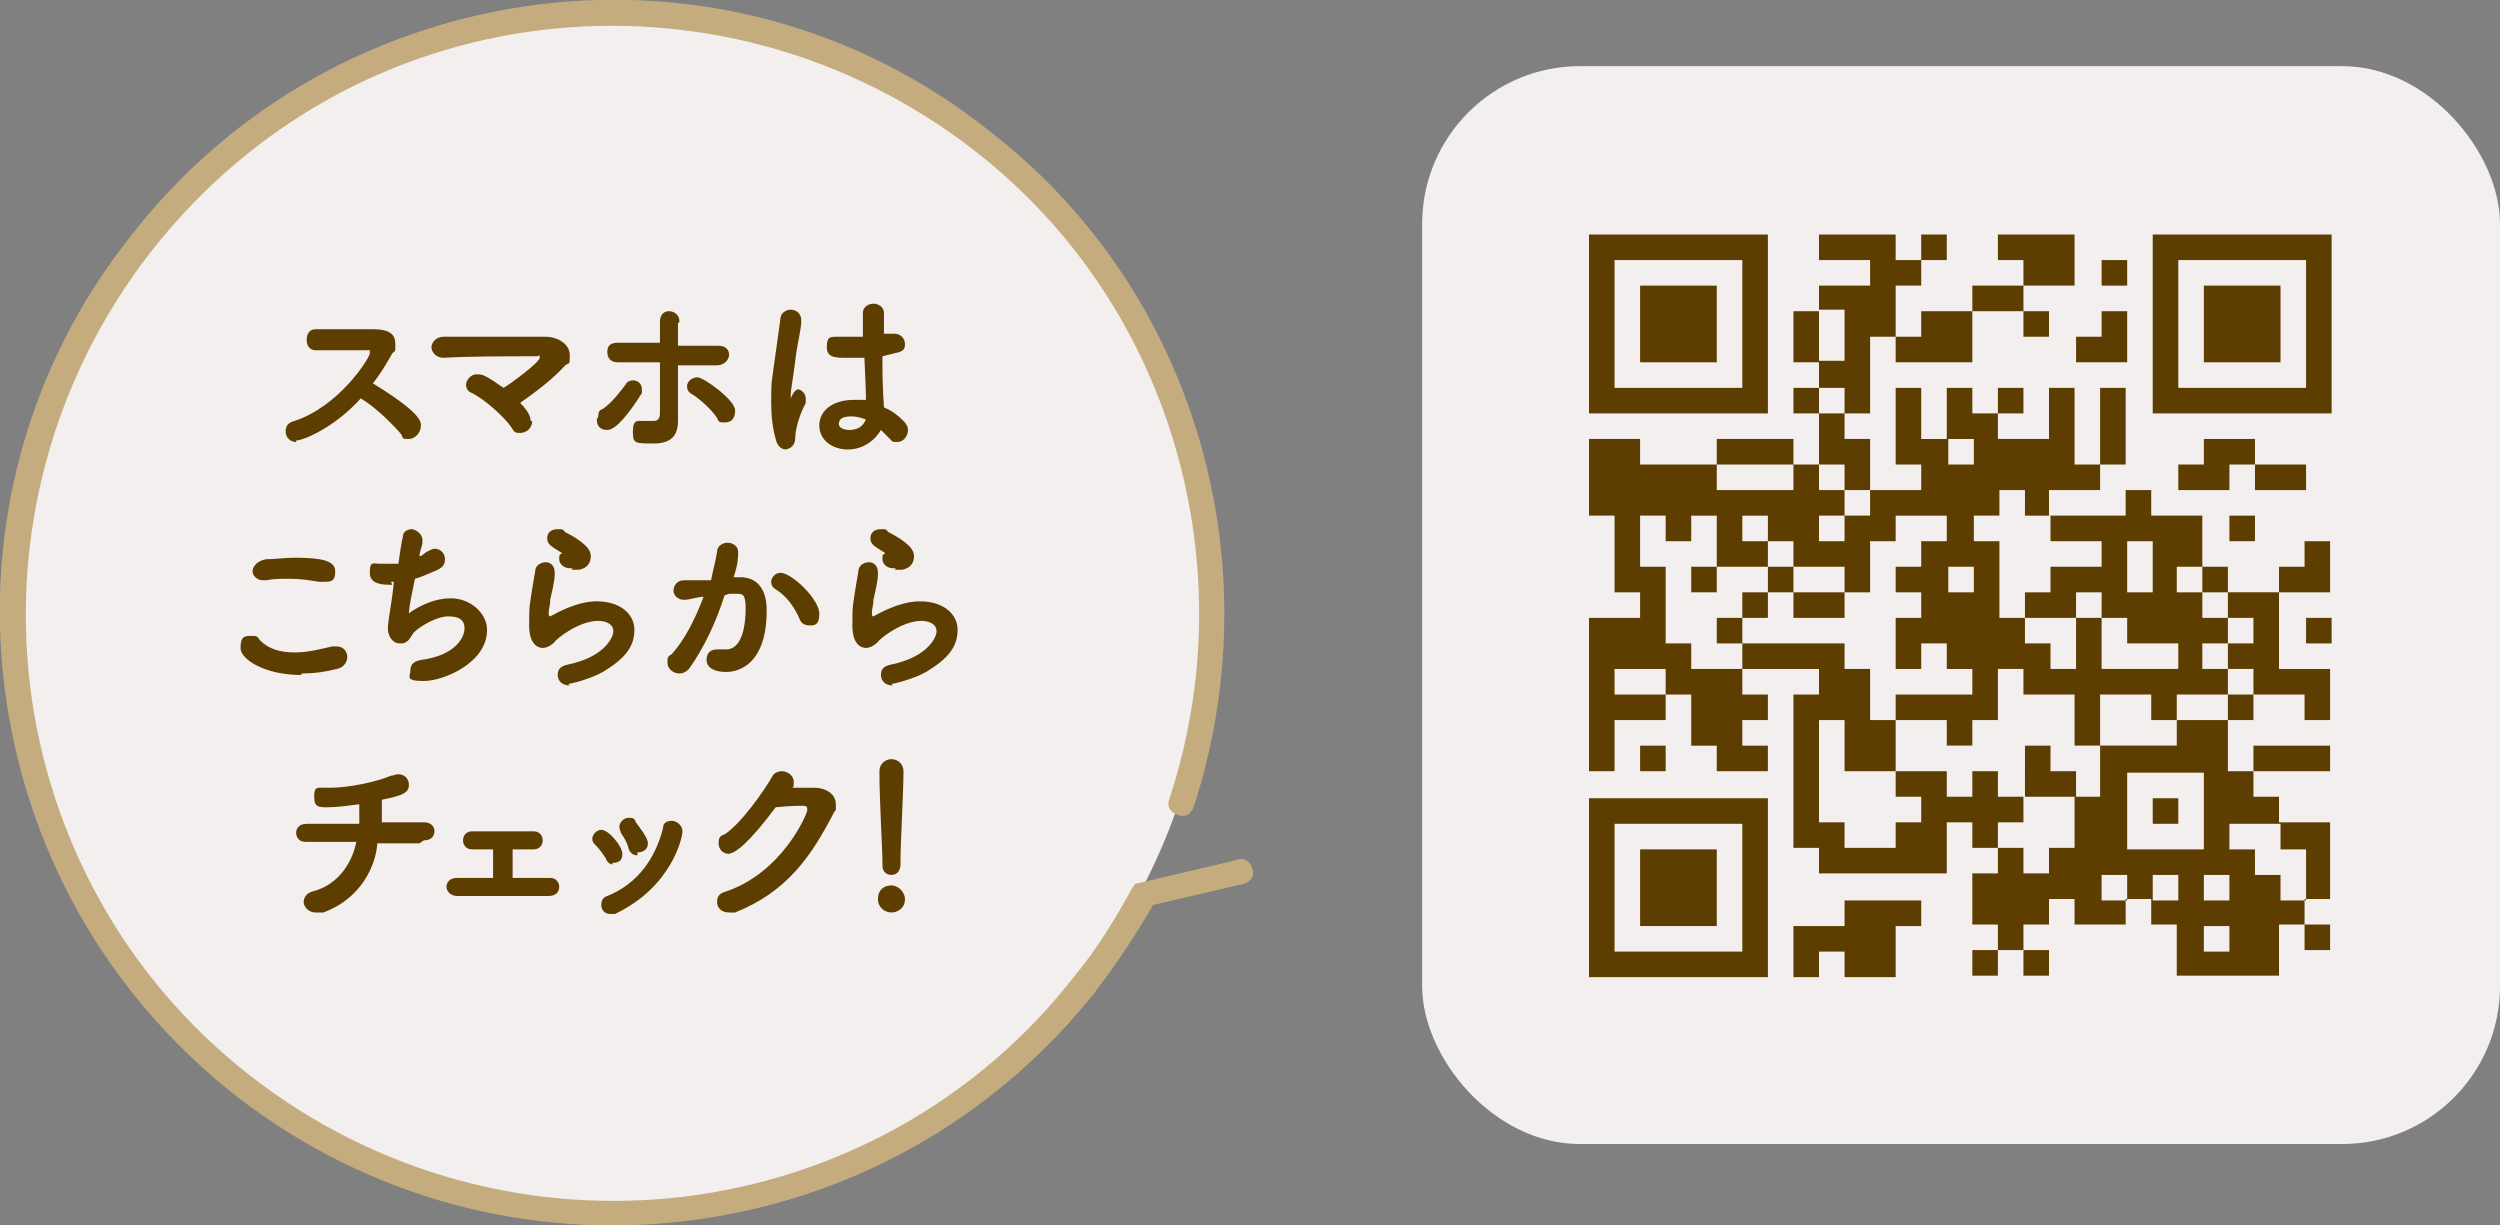
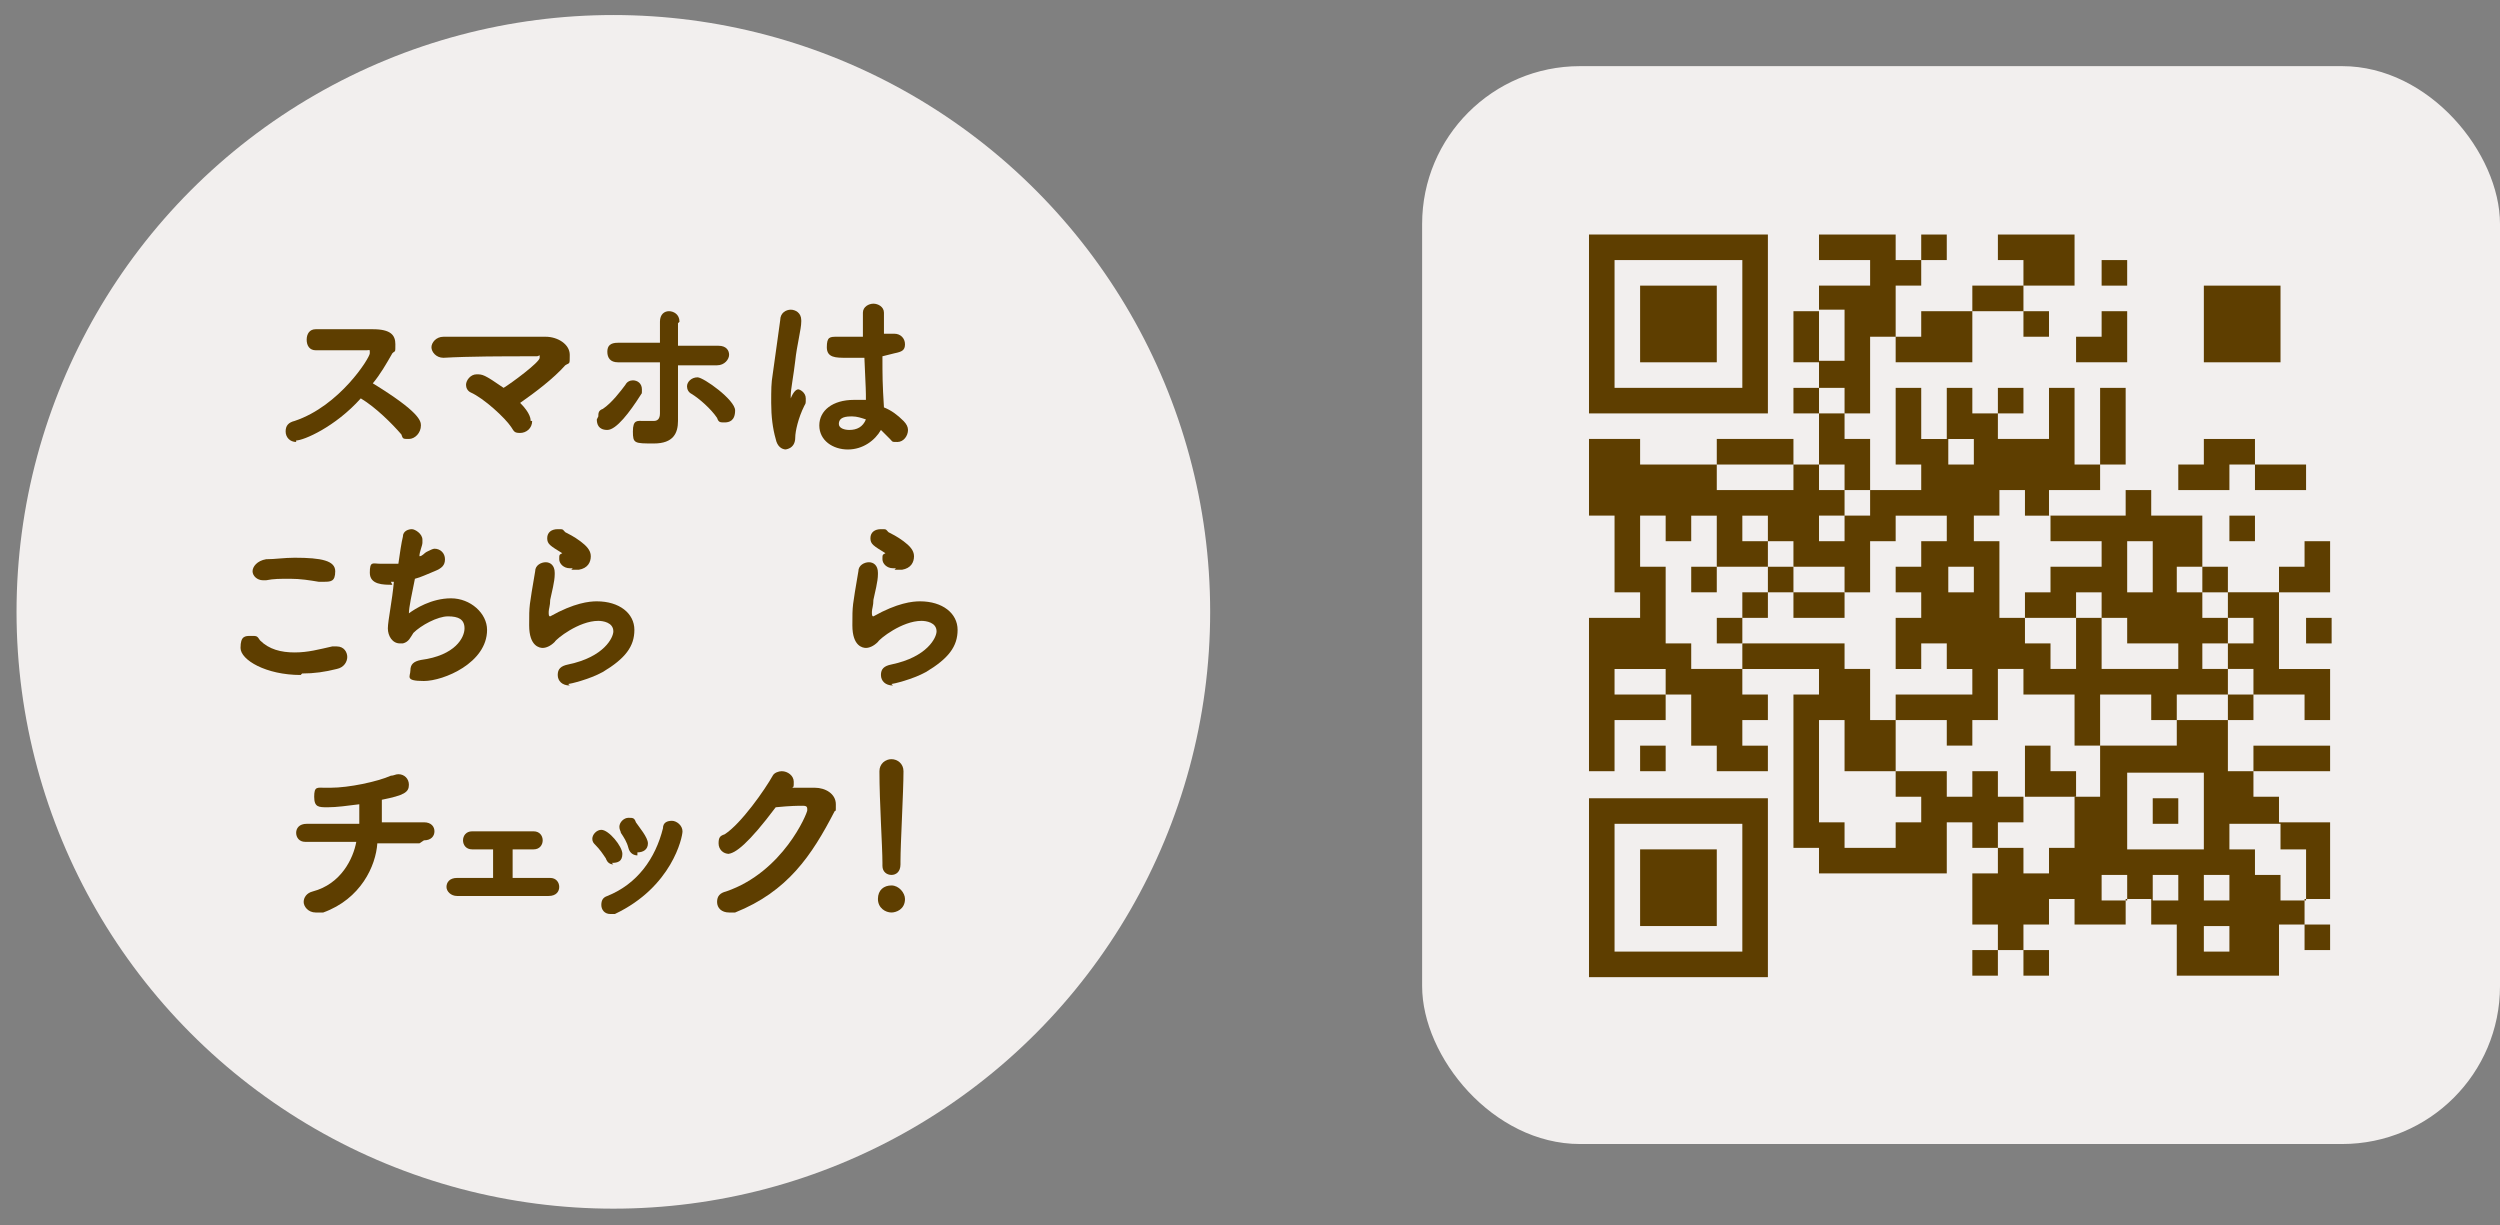
<svg xmlns="http://www.w3.org/2000/svg" id="_レイヤー_1" data-name="レイヤー_1" version="1.1" viewBox="0 0 166.3 81.5">
  <rect x="0" y="0" width="166.3" height="81.5" fill="#808080" stroke="none" />
  <defs>
    <style>
      .st0 {
        fill: #f2efee;
      }

      .st1 {
        fill: #c4ac7e;
      }

      .st2 {
        fill: #5e3e00;
      }
    </style>
  </defs>
  <rect class="st0" x="94.6" y="4.4" width="71.7" height="71.7" rx="10.5" ry="10.5" />
  <g>
    <circle class="st0" cx="40.8" cy="40.7" r="39.7" />
-     <path class="st1" d="M72.9,65.9c1.4-1.8,2.7-3.8,3.8-5.7l6-1.4c.5-.1.8-.6.6-1-.1-.5-.6-.8-1-.6l-6.8,1.6-.2.3c-1.1,2-2.3,4-3.8,5.8-6.6,8.5-16.1,13.5-26,14.7-9.9,1.2-20.3-1.4-28.8-8-8.5-6.6-13.5-16.1-14.7-26-1.2-9.9,1.4-20.3,8-28.8C16.7,8.2,26.1,3.2,36,2c9.9-1.2,20.3,1.4,28.8,8,6.7,5.2,11.2,12.2,13.4,19.8,2.2,7.6,2.1,15.7-.4,23.3-.2.5,0,.9.5,1.1.5.2.9,0,1.1-.5h0c2.6-8,2.7-16.5.4-24.4-2.3-7.9-7-15.2-14-20.6C57,1.7,46.2-1,35.8.3,25.5,1.6,15.6,6.8,8.7,15.7,1.7,24.5-1,35.4.3,45.7c1.3,10.4,6.5,20.2,15.4,27.2,8.9,6.9,19.7,9.6,30.1,8.3,10.4-1.3,20.2-6.5,27.2-15.4Z" />
    <g>
      <path class="st2" d="M19.7,29.4c-.4,0-.7-.3-.7-.7s.2-.6.6-.7c3-1,5-4.2,5-4.5s0-.2-.2-.2h-.2c-.8,0-2.2,0-3.2,0h0c-.4,0-.6-.3-.6-.7s.2-.7.6-.7c.9,0,2.6,0,3.8,0s1.5.4,1.5,1,0,.4-.2.6c-.4.7-.8,1.4-1.3,2,3.1,1.9,3.2,2.5,3.2,2.8,0,.5-.4.9-.8.9s-.4,0-.5-.3c-.6-.7-1.7-1.8-2.7-2.4-1.7,1.9-3.8,2.8-4.3,2.8Z" />
      <path class="st2" d="M35.4,28c0,.5-.4.8-.8.8s-.4-.1-.6-.4c-.4-.6-1.8-1.9-2.7-2.3-.2-.1-.3-.3-.3-.5,0-.3.3-.7.7-.7s.5,0,1.8.9c.5-.3,2.4-1.7,2.4-2s0-.1-.2-.1h-.5c-1.6,0-4,0-5.7.1h0c-.5,0-.8-.4-.8-.7s.3-.7.8-.7c1.4,0,3.4,0,5.2,0s1.1,0,1.6,0c.8,0,1.6.5,1.6,1.2s0,.5-.3.7c-.8.9-2,1.8-3,2.5.7.7.7,1.1.7,1.2Z" />
      <path class="st2" d="M39.8,27.7c0-.2,0-.4.3-.5.6-.4,1.2-1.2,1.5-1.6.1-.2.3-.3.5-.3.3,0,.6.2.6.6s0,.2-.1.4c-.7,1.1-1.6,2.3-2.2,2.3s-.7-.4-.7-.7ZM45.1,21.5c0,.4,0,.9,0,1.5h.8c.6,0,1.2,0,1.9,0,.5,0,.7.3.7.6s-.3.7-.8.7h0c-.9,0-1.7,0-2.6,0v.7c0,.7,0,1.4,0,2.1,0,.4,0,.6,0,.9,0,.8-.3,1.5-1.6,1.5s-1.4,0-1.4-.8.3-.7.7-.7.1,0,.2,0c.2,0,.3,0,.5,0,.2,0,.4-.1.4-.5v-3.4c-.9,0-1.9,0-2.8,0h0c-.5,0-.7-.3-.7-.7s.2-.6.7-.6c.9,0,1.9,0,2.8,0,0-.6,0-1.1,0-1.4h0c0-.5.3-.7.6-.7s.7.2.7.7h0ZM47.7,27.8c-.4-.6-1.2-1.3-1.7-1.6-.2-.1-.3-.3-.3-.5,0-.3.3-.6.7-.6s2.5,1.5,2.5,2.2-.4.8-.7.8-.4,0-.5-.3Z" />
      <path class="st2" d="M52.3,29.9c-.3,0-.6-.2-.7-.7-.2-.7-.3-1.5-.3-2.4s0-1.3.1-1.9c.2-1.5.4-2.8.5-3.6,0-.5.4-.7.7-.7s.7.2.7.7,0,0,0,.1c0,.5-.3,1.6-.4,2.6-.1.9-.3,1.9-.3,2.3s0,.3,0,.3,0,0,0-.1c.2-.5.4-.6.5-.6s.5.2.5.6,0,.3-.1.5c-.4.8-.6,1.7-.6,2.1,0,.8-.7.8-.7.8ZM59.2,22.2c0,0,.2,0,.3,0,.4,0,.7.3.7.7s-.2.5-.7.6l-.8.2c0,1.3,0,1.8.1,3.4.5.2.9.5,1.3.9.2.2.3.4.3.6,0,.4-.3.8-.7.8s-.3,0-.5-.2c-.2-.2-.4-.4-.6-.6-.4.7-1.2,1.3-2.2,1.3s-1.9-.6-1.9-1.6.9-1.7,2.3-1.7.5,0,.8,0c0-.6,0-.6-.1-2.8-.4,0-.8,0-1.2,0-.7,0-1.3,0-1.3-.7s.2-.7.7-.7.1,0,.2,0c.2,0,.4,0,.6,0s.6,0,.9,0c0-.5,0-.9,0-1.2v-.4c0-.4.4-.6.7-.6s.7.2.7.6h0c0,.4,0,.8,0,1.4h.5ZM56.6,27.7c-.6,0-.8.2-.8.5s.4.4.7.4c.5,0,.9-.2,1.1-.7-.3-.1-.6-.2-.9-.2Z" />
      <path class="st2" d="M20,44.9c-2.3,0-4-1-4-1.8s.3-.8.7-.8.4,0,.6.3c.6.6,1.4.8,2.3.8s1.6-.2,2.5-.4c.1,0,.2,0,.3,0,.5,0,.7.4.7.7s-.2.7-.7.8c-.8.2-1.5.3-2.3.3ZM21.4,38.7c0,0-.2,0-.2,0-.6-.1-1.2-.2-1.9-.2s-1.1,0-1.6.1c0,0-.1,0-.2,0-.4,0-.7-.3-.7-.6s.3-.7.9-.8c.6,0,1.2-.1,1.9-.1,1.8,0,2.7.2,2.7.9s-.3.7-.8.7Z" />
      <path class="st2" d="M26.1,38.9c-.6,0-1.5,0-1.5-.8s.2-.6.7-.6.2,0,.2,0c.2,0,.4,0,.5,0s.3,0,.5,0c.1-.7.2-1.4.3-1.8,0-.4.4-.5.6-.5s.7.3.7.7,0,.1,0,.2c0,.2-.2.6-.2.9.2,0,.3-.2.5-.3.2-.1.4-.2.5-.2.4,0,.7.3.7.7s-.2.6-.7.8-.9.4-1.3.5c-.2,1-.4,1.9-.4,2.3.4-.3,1.5-1,2.8-1s2.4,1,2.4,2.1c0,2.2-2.9,3.4-4.2,3.4s-.9-.3-.9-.7.2-.6.7-.7c2.3-.3,2.9-1.5,2.9-2.1s-.4-.8-1.1-.8-1.8.6-2.3,1.1c-.2.3-.3.6-.7.7,0,0-.1,0-.2,0-.5,0-.8-.5-.8-1s.3-1.9.4-3.1c0,0-.2,0-.2,0Z" />
      <path class="st2" d="M37.9,45.6c-.5,0-.8-.3-.8-.7s.2-.6.7-.7c2.4-.5,3-1.8,3-2.2,0-.6-.7-.7-1-.7-1.3,0-2.8,1.2-2.9,1.4-.3.3-.6.4-.8.4s-.9-.1-.9-1.5,0-1.2.4-3.6c0-.4.4-.6.7-.6s.6.2.6.7,0,0,0,.1c0,.5-.2,1.2-.3,1.7,0,.4-.1.6-.1.8s0,.3.1.3,0,0,0,0c1.6-.9,2.6-1,3.1-1,1.5,0,2.5.8,2.5,1.9s-.6,1.9-2.1,2.8c-.9.5-2.2.8-2.3.8ZM38.1,37.8s-.1,0-.2,0c-.4,0-.7-.3-.7-.6s0-.3.2-.4c0,0,0,0,0,0,0,0,0,0,0,0-.8-.5-1-.6-1-1s.3-.6.7-.6.3,0,.5.2c.2.1.6.3,1,.6.4.3.7.6.7,1s-.2.8-.8.9c-.2,0-.3,0-.5,0Z" />
-       <path class="st2" d="M48.2,39.6c-.6,1.9-1.4,3.5-2.3,4.8-.2.3-.5.4-.7.4-.4,0-.8-.3-.8-.7s0-.4.3-.6c.8-.9,1.5-2.2,2.1-3.8-.4,0-.9.2-1.3.2s-.7-.3-.7-.6.2-.7.7-.7c.4,0,.7,0,1.2,0h.6c.1-.6.3-1.2.4-1.9,0-.4.4-.6.7-.6s.7.2.7.6,0,.8-.3,1.7h.3c0,0,.1,0,.2,0,.7,0,1.7.4,1.7,2.2,0,4-2.3,4.1-2.7,4.1-.8,0-1.3-.3-1.3-.8s.3-.7.7-.7.1,0,.2,0c.2,0,.3,0,.4,0,1.1,0,1.3-1.7,1.3-2.7s-.2-1-.6-1h-.5ZM53.8,41.6c-.2,0-.5-.1-.6-.4-.3-.7-.8-1.5-1.6-2-.2-.1-.3-.3-.3-.5,0-.3.3-.6.6-.6.8,0,2.6,1.8,2.6,2.7s-.4.8-.8.8Z" />
      <path class="st2" d="M59.4,45.6c-.5,0-.8-.3-.8-.7s.2-.6.7-.7c2.4-.5,3-1.8,3-2.2,0-.6-.7-.7-1-.7-1.3,0-2.8,1.2-2.9,1.4-.3.3-.6.4-.8.4s-.9-.1-.9-1.5,0-1.2.4-3.6c0-.4.4-.6.7-.6s.6.2.6.7,0,0,0,.1c0,.5-.2,1.2-.3,1.7,0,.4-.1.6-.1.8s0,.3.1.3,0,0,0,0c1.6-.9,2.6-1,3.1-1,1.5,0,2.5.8,2.5,1.9s-.6,1.9-2.1,2.8c-.9.5-2.2.8-2.3.8ZM59.6,37.8s-.1,0-.2,0c-.4,0-.7-.3-.7-.6s0-.3.2-.4c0,0,0,0,0,0,0,0,0,0,0,0-.8-.5-1-.6-1-1s.3-.6.7-.6.3,0,.5.2c.2.1.6.3,1,.6.4.3.7.6.7,1s-.2.8-.8.9c-.2,0-.3,0-.5,0Z" />
      <path class="st2" d="M27.9,56.1c-.6,0-1.7,0-2.8,0-.1,1.5-1.1,3.7-3.6,4.6-.2,0-.4,0-.5,0-.5,0-.8-.4-.8-.7s.2-.6.6-.7c1.9-.5,2.7-2.2,2.9-3.3-1.3,0-2.5,0-3.4,0h0c-.4,0-.6-.3-.6-.6s.2-.6.7-.6c.9,0,2.2,0,3.5,0,0-.4,0-.9,0-1.3-.8.1-1.5.2-2.1.2s-.9,0-.9-.7.2-.6.7-.6h0c.1,0,.2,0,.4,0,1.2,0,3.1-.4,4-.8.2,0,.3-.1.5-.1.4,0,.7.3.7.7,0,.5-.3.7-1.8,1v.4c0,.4,0,.7,0,1.1,1.2,0,2.3,0,2.8,0,.5,0,.7.3.7.6s-.2.6-.7.6h0Z" />
      <path class="st2" d="M31.5,55.3c.5,0,1,0,1.6,0s1.6,0,2.4,0h0c.4,0,.6.3.6.6s-.2.6-.6.6c-.4,0-.9,0-1.4,0,0,.6,0,1.4,0,1.9h2.5c.4,0,.6.3.6.6s-.2.6-.7.6h0c-.9,0-1.9,0-2.9,0s-2.3,0-3.2,0h0c-.4,0-.7-.3-.7-.6s.2-.6.7-.6c.6,0,1.5,0,2.4,0v-1.9c-.6,0-1.1,0-1.4,0-.4,0-.6-.3-.6-.6s.2-.6.6-.6h0Z" />
      <path class="st2" d="M40.8,57.5c-.2,0-.4-.1-.5-.4-.2-.3-.4-.6-.7-.9-.1-.1-.2-.2-.2-.4,0-.3.3-.6.6-.6.5,0,1.4,1.1,1.4,1.6s-.3.6-.7.6ZM40.6,60.8c-.4,0-.6-.3-.6-.6s.1-.5.4-.6c2-.8,3.2-2.5,3.7-4.5,0-.4.3-.5.6-.5s.7.3.7.7-.7,3.7-4.5,5.5c-.1,0-.3,0-.4,0ZM42.4,56.9c-.2,0-.5-.1-.6-.5-.1-.4-.3-.7-.5-1,0-.1-.1-.2-.1-.4,0-.3.3-.6.6-.6s.4,0,.5.3c.2.3.8,1,.8,1.4s-.3.6-.7.6Z" />
      <path class="st2" d="M48.5,56.8c-.4,0-.7-.3-.7-.7s.1-.5.4-.6c1.1-.7,2.7-3,3.2-3.9.1-.2.4-.3.6-.3.4,0,.8.3.8.7s0,.3-.1.4c0,0,1.2,0,1.5,0,.7,0,1.4.4,1.4,1.1s0,.3-.1.5c-1.5,2.9-3.1,5.3-6.6,6.7-.2,0-.3,0-.4,0-.5,0-.8-.3-.8-.7s.2-.6.6-.7c3.8-1.3,5.4-5.2,5.4-5.4s0-.3-.3-.3-.8,0-1.8.1c-1.8,2.4-2.7,3.1-3.2,3.1Z" />
      <path class="st2" d="M59.3,60.7c-.4,0-.9-.3-.9-.9s.4-.9.9-.9.9.5.9.9c0,.7-.6.9-.9.9ZM58.7,57.4c0-1.1-.2-4-.2-6.1h0c0-.5.4-.8.8-.8s.8.3.8.8c0,1.4-.2,4.8-.2,6v.2c0,.5-.3.7-.6.7s-.6-.2-.6-.6h0Z" />
    </g>
  </g>
  <g>
    <path class="st2" d="M105.7,21.5v6h11.9v-11.9h-11.9v6ZM115.9,21.5v4.3h-8.5v-8.5h8.5v4.3Z" />
    <path class="st2" d="M109.1,21.5v2.6h5.1v-5.1h-5.1v2.6Z" />
    <path class="st2" d="M121,16.4v.9h3.4v1.7h-3.4v1.7h-1.7v3.4h1.7v1.7h-1.7v1.7h1.7v3.4h-1.7v-1.7h-5.1v1.7h-5.1v-1.7h-3.4v5.1h1.7v5.1h1.7v1.7h-3.4v10.2h1.7v-3.4h3.4v-1.7h1.7v3.4h1.7v1.7h3.4v-1.7h-1.7v-1.7h1.7v-1.7h-1.7v-1.7h5.1v1.7h-1.7v10.2h1.7v1.7h8.5v-3.4h1.7v1.7h1.7v1.7h-1.7v3.4h1.7v1.7h-1.7v1.7h1.7v-1.7h1.7v1.7h1.7v-1.7h-1.7v-1.7h1.7v-1.7h1.7v1.7h3.4v-1.7h1.7v1.7h1.7v3.4h6.8v-3.4h1.7v1.7h1.7v-1.7h-1.7v-1.7h1.7v-5.1h-3.4v-1.7h-1.7v-1.7h5.1v-1.7h-5.1v1.7h-1.7v-3.4h1.7v-1.7h3.4v1.7h1.7v-3.4h-3.4v-5.1h3.4v-3.4h-1.7v1.7h-1.7v1.7h-3.4v-1.7h-1.7v-3.4h-3.4v-1.7h-1.7v1.7h-5.1v-1.7h3.4v-1.7h1.7v-5.1h-1.7v5.1h-1.7v-5.1h-1.7v3.4h-3.4v-1.7h1.7v-1.7h-1.7v1.7h-1.7v-1.7h-1.7v3.4h-1.7v-3.4h-1.7v5.1h1.7v1.7h-3.4v-3.4h-1.7v-1.7h1.7v-5.1h1.7v1.7h5.1v-3.4h3.4v1.7h1.7v-1.7h-1.7v-1.7h3.4v-3.4h-5.1v1.7h1.7v1.7h-3.4v1.7h-3.4v1.7h-1.7v-3.4h1.7v-1.7h1.7v-1.7h-1.7v1.7h-1.7v-1.7h-5.1v.9ZM122.7,22.3v1.7h-1.7v-3.4h1.7v1.7ZM122.7,26.6v.9h-1.7v-1.7h1.7v.9ZM131.3,30v.9h-1.7v-1.7h1.7v.9ZM119.3,31.7v.9h-5.1v-1.7h5.1v.9ZM122.7,31.7v.9h1.7v1.7h-1.7v1.7h-1.7v-1.7h1.7v-1.7h-1.7v-1.7h1.7v.9ZM134.7,33.4v.9h1.7v1.7h3.4v1.7h-3.4v1.7h-1.7v1.7h3.4v-1.7h1.7v1.7h1.7v1.7h3.4v1.7h-5.1v-3.4h-1.7v3.4h-1.7v-1.7h-1.7v-1.7h-1.7v-5.1h-1.7v-1.7h1.7v-1.7h1.7v.9ZM110.8,35.1v.9h1.7v-1.7h1.7v3.4h3.4v-1.7h-1.7v-1.7h1.7v1.7h1.7v1.7h3.4v1.7h1.7v-3.4h1.7v-1.7h3.4v1.7h-1.7v1.7h-1.7v1.7h1.7v1.7h-1.7v3.4h1.7v-1.7h1.7v1.7h1.7v1.7h-5.1v1.7h3.4v1.7h1.7v-1.7h1.7v-3.4h1.7v1.7h3.4v3.4h1.7v-3.4h3.4v1.7h1.7v-1.7h3.4v-1.7h-1.7v-1.7h1.7v-1.7h-1.7v-1.7h-1.7v-1.7h1.7v1.7h1.7v1.7h1.7v1.7h-1.7v1.7h1.7v1.7h-1.7v1.7h-3.4v1.7h-5.1v3.4h-1.7v3.4h-1.7v1.7h-1.7v-1.7h-1.7v-1.7h1.7v-1.7h-1.7v-1.7h-1.7v1.7h-1.7v-1.7h-3.4v1.7h1.7v1.7h-1.7v1.7h-3.4v-1.7h-1.7v-6.8h1.7v3.4h3.4v-3.4h-1.7v-3.4h-1.7v-1.7h-6.8v1.7h-3.4v-1.7h-1.7v-5.1h-1.7v-3.4h1.7v.9ZM143.2,37.7v1.7h-1.7v-3.4h1.7v1.7ZM131.3,38.5v.9h-1.7v-1.7h1.7v.9ZM110.8,45.3v.9h-3.4v-1.7h3.4v.9ZM146.6,53.9v2.6h-5.1v-5.1h5.1v2.6ZM151.7,55.6v.9h1.7v3.4h-1.7v-1.7h-1.7v-1.7h-1.7v-1.7h3.4v.9ZM141.5,59v.9h-1.7v-1.7h1.7v.9ZM144.9,59v.9h-1.7v-1.7h1.7v.9ZM148.3,59v.9h-1.7v-1.7h1.7v.9ZM148.3,62.4v.9h-1.7v-1.7h1.7v.9Z" />
    <path class="st2" d="M112.5,38.5v.9h1.7v-1.7h-1.7v.9Z" />
    <path class="st2" d="M117.6,38.5v.9h-1.7v1.7h-1.7v1.7h1.7v-1.7h1.7v-1.7h1.7v1.7h3.4v-1.7h-3.4v-1.7h-1.7v.9Z" />
    <path class="st2" d="M134.7,51.3v1.7h3.4v-1.7h-1.7v-1.7h-1.7v1.7Z" />
    <path class="st2" d="M143.2,53.9v.9h1.7v-1.7h-1.7v.9Z" />
-     <path class="st2" d="M143.2,21.5v6h11.9v-11.9h-11.9v6ZM153.4,21.5v4.3h-8.5v-8.5h8.5v4.3Z" />
    <path class="st2" d="M146.6,21.5v2.6h5.1v-5.1h-5.1v2.6Z" />
    <path class="st2" d="M139.8,18.1v.9h1.7v-1.7h-1.7v.9Z" />
    <path class="st2" d="M139.8,21.5v.9h-1.7v1.7h3.4v-3.4h-1.7v.9Z" />
    <path class="st2" d="M146.6,30v.9h-1.7v1.7h3.4v-1.7h1.7v1.7h3.4v-1.7h-3.4v-1.7h-3.4v.9Z" />
    <path class="st2" d="M148.3,35.1v.9h1.7v-1.7h-1.7v.9Z" />
    <path class="st2" d="M153.4,41.9v.9h1.7v-1.7h-1.7v.9Z" />
-     <path class="st2" d="M109.1,50.4v.9h1.7v-1.7h-1.7v.9Z" />
+     <path class="st2" d="M109.1,50.4v.9h1.7v-1.7h-1.7v.9" />
    <path class="st2" d="M105.7,59v6h11.9v-11.9h-11.9v6ZM115.9,59v4.3h-8.5v-8.5h8.5v4.3Z" />
    <path class="st2" d="M109.1,59v2.6h5.1v-5.1h-5.1v2.6Z" />
-     <path class="st2" d="M122.7,60.7v.9h-3.4v3.4h1.7v-1.7h1.7v1.7h3.4v-3.4h1.7v-1.7h-5.1v.9Z" />
  </g>
</svg>